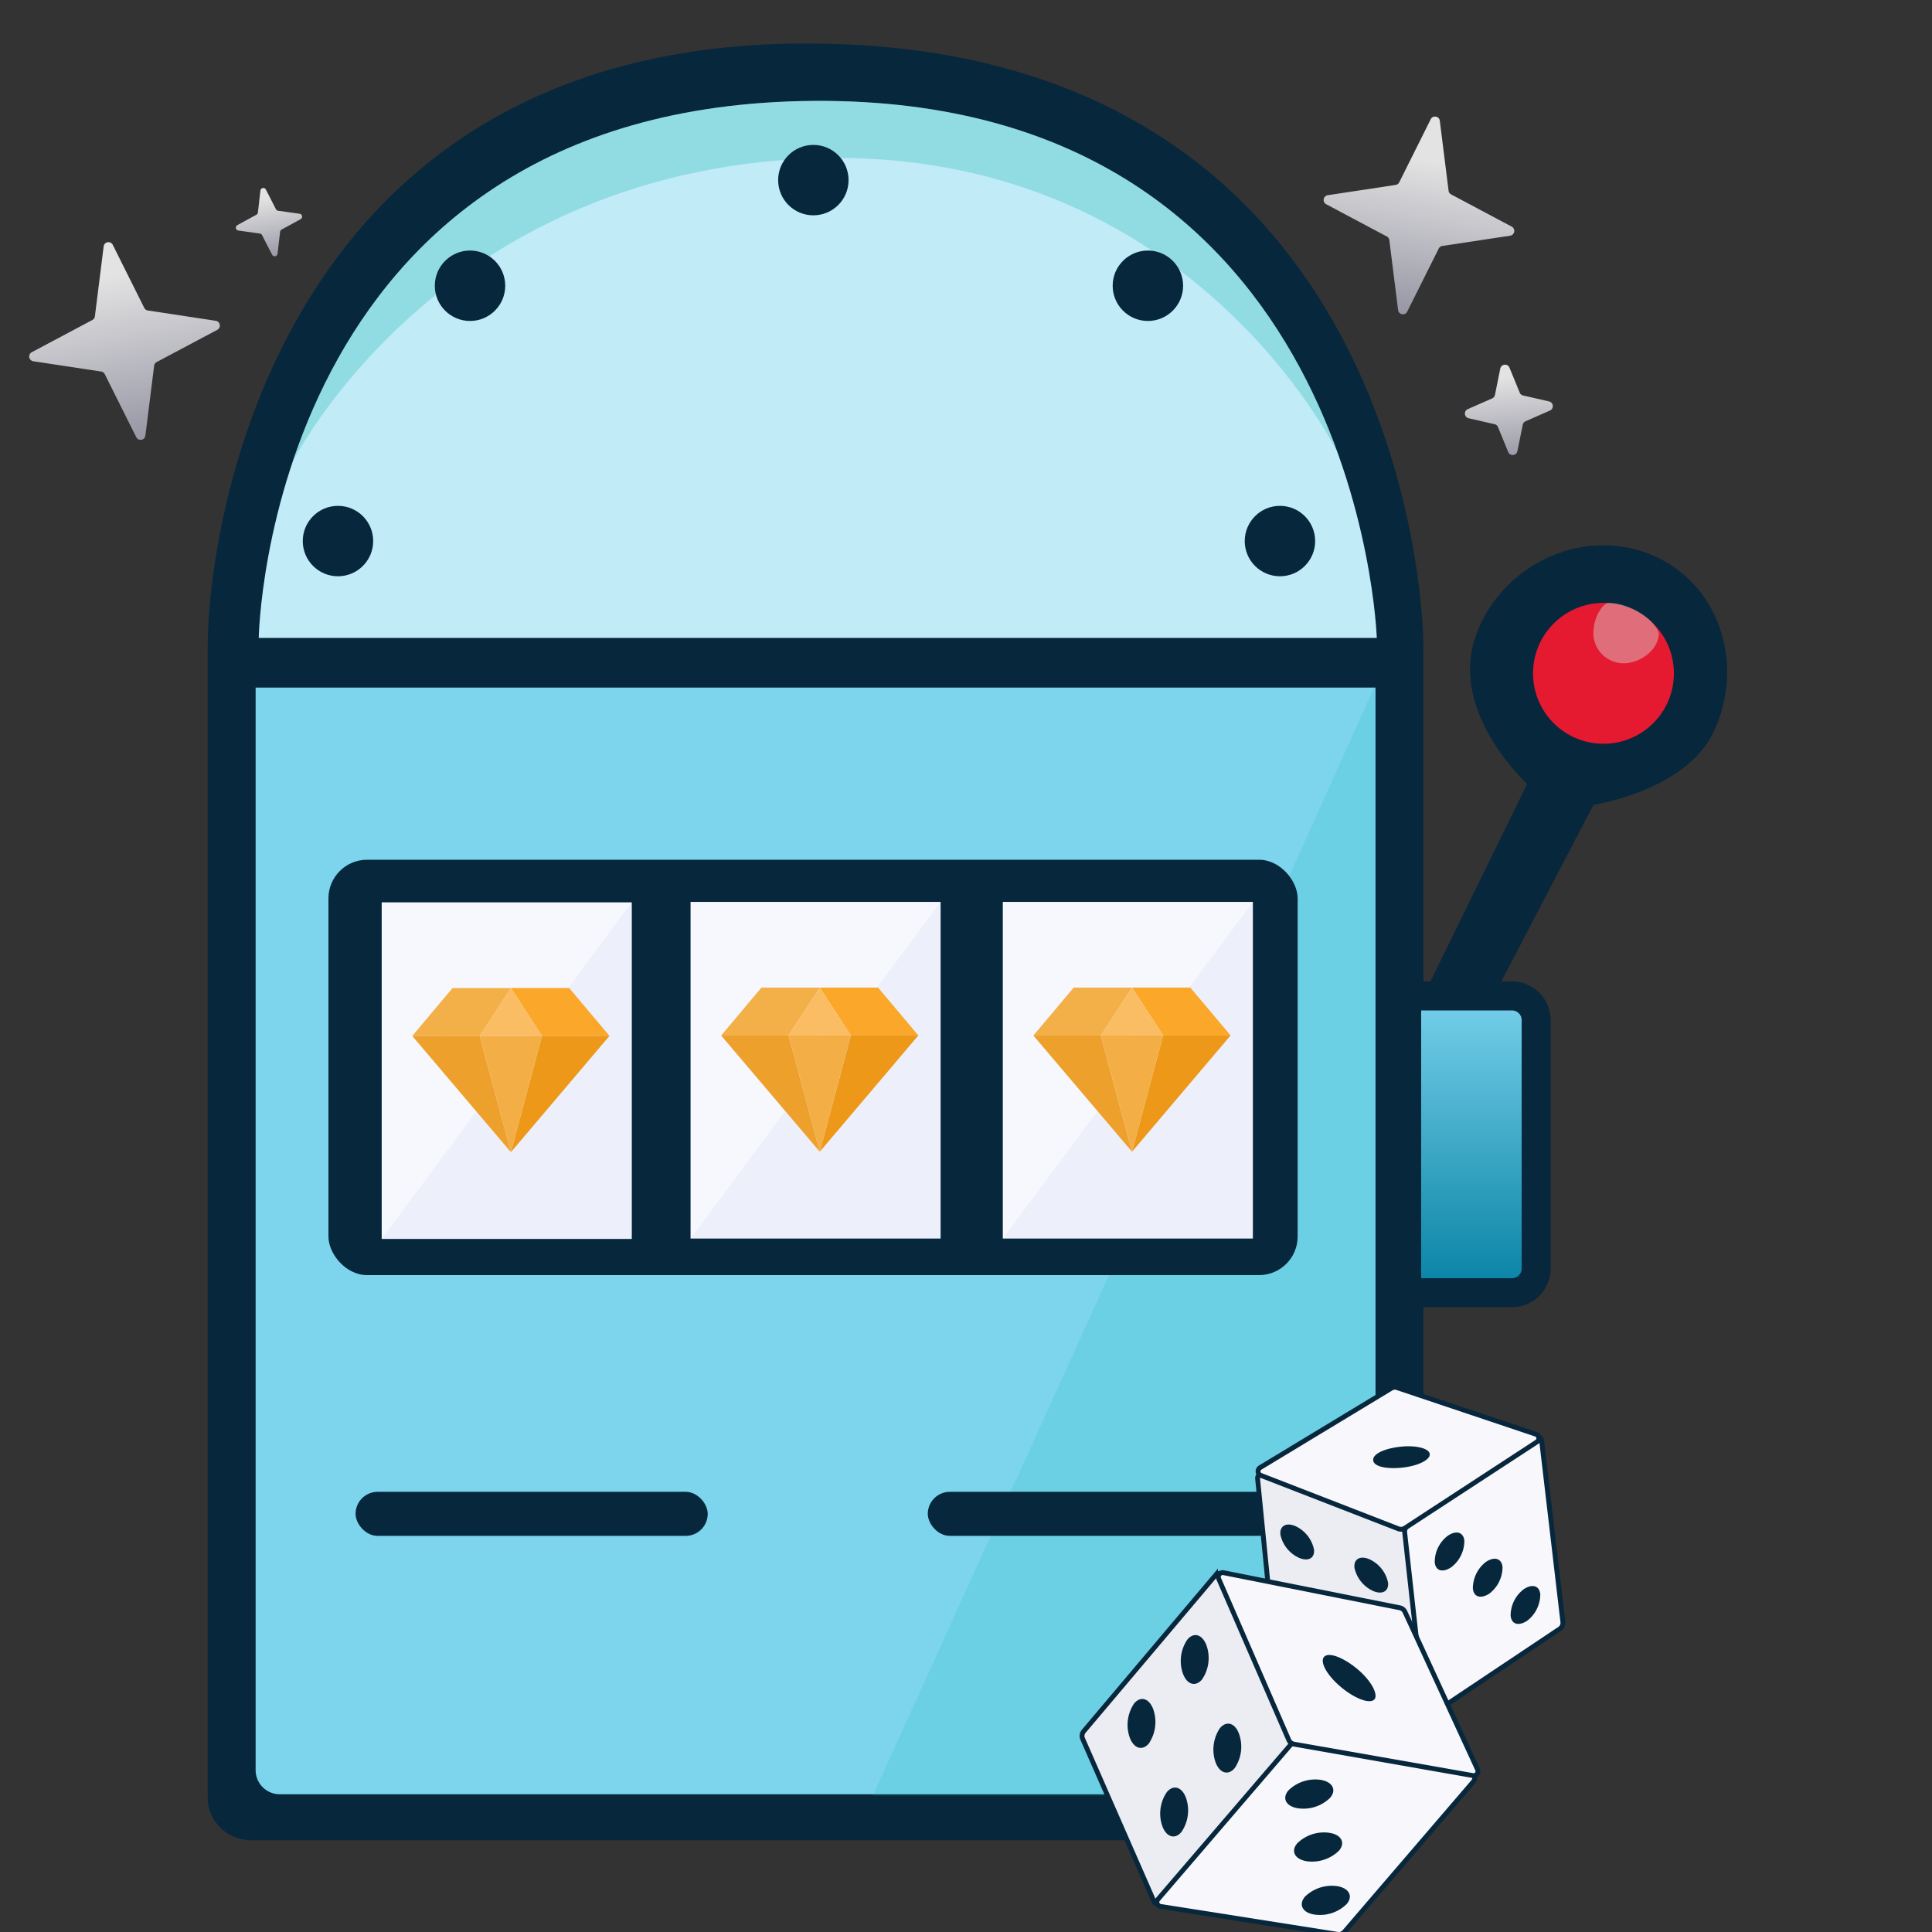
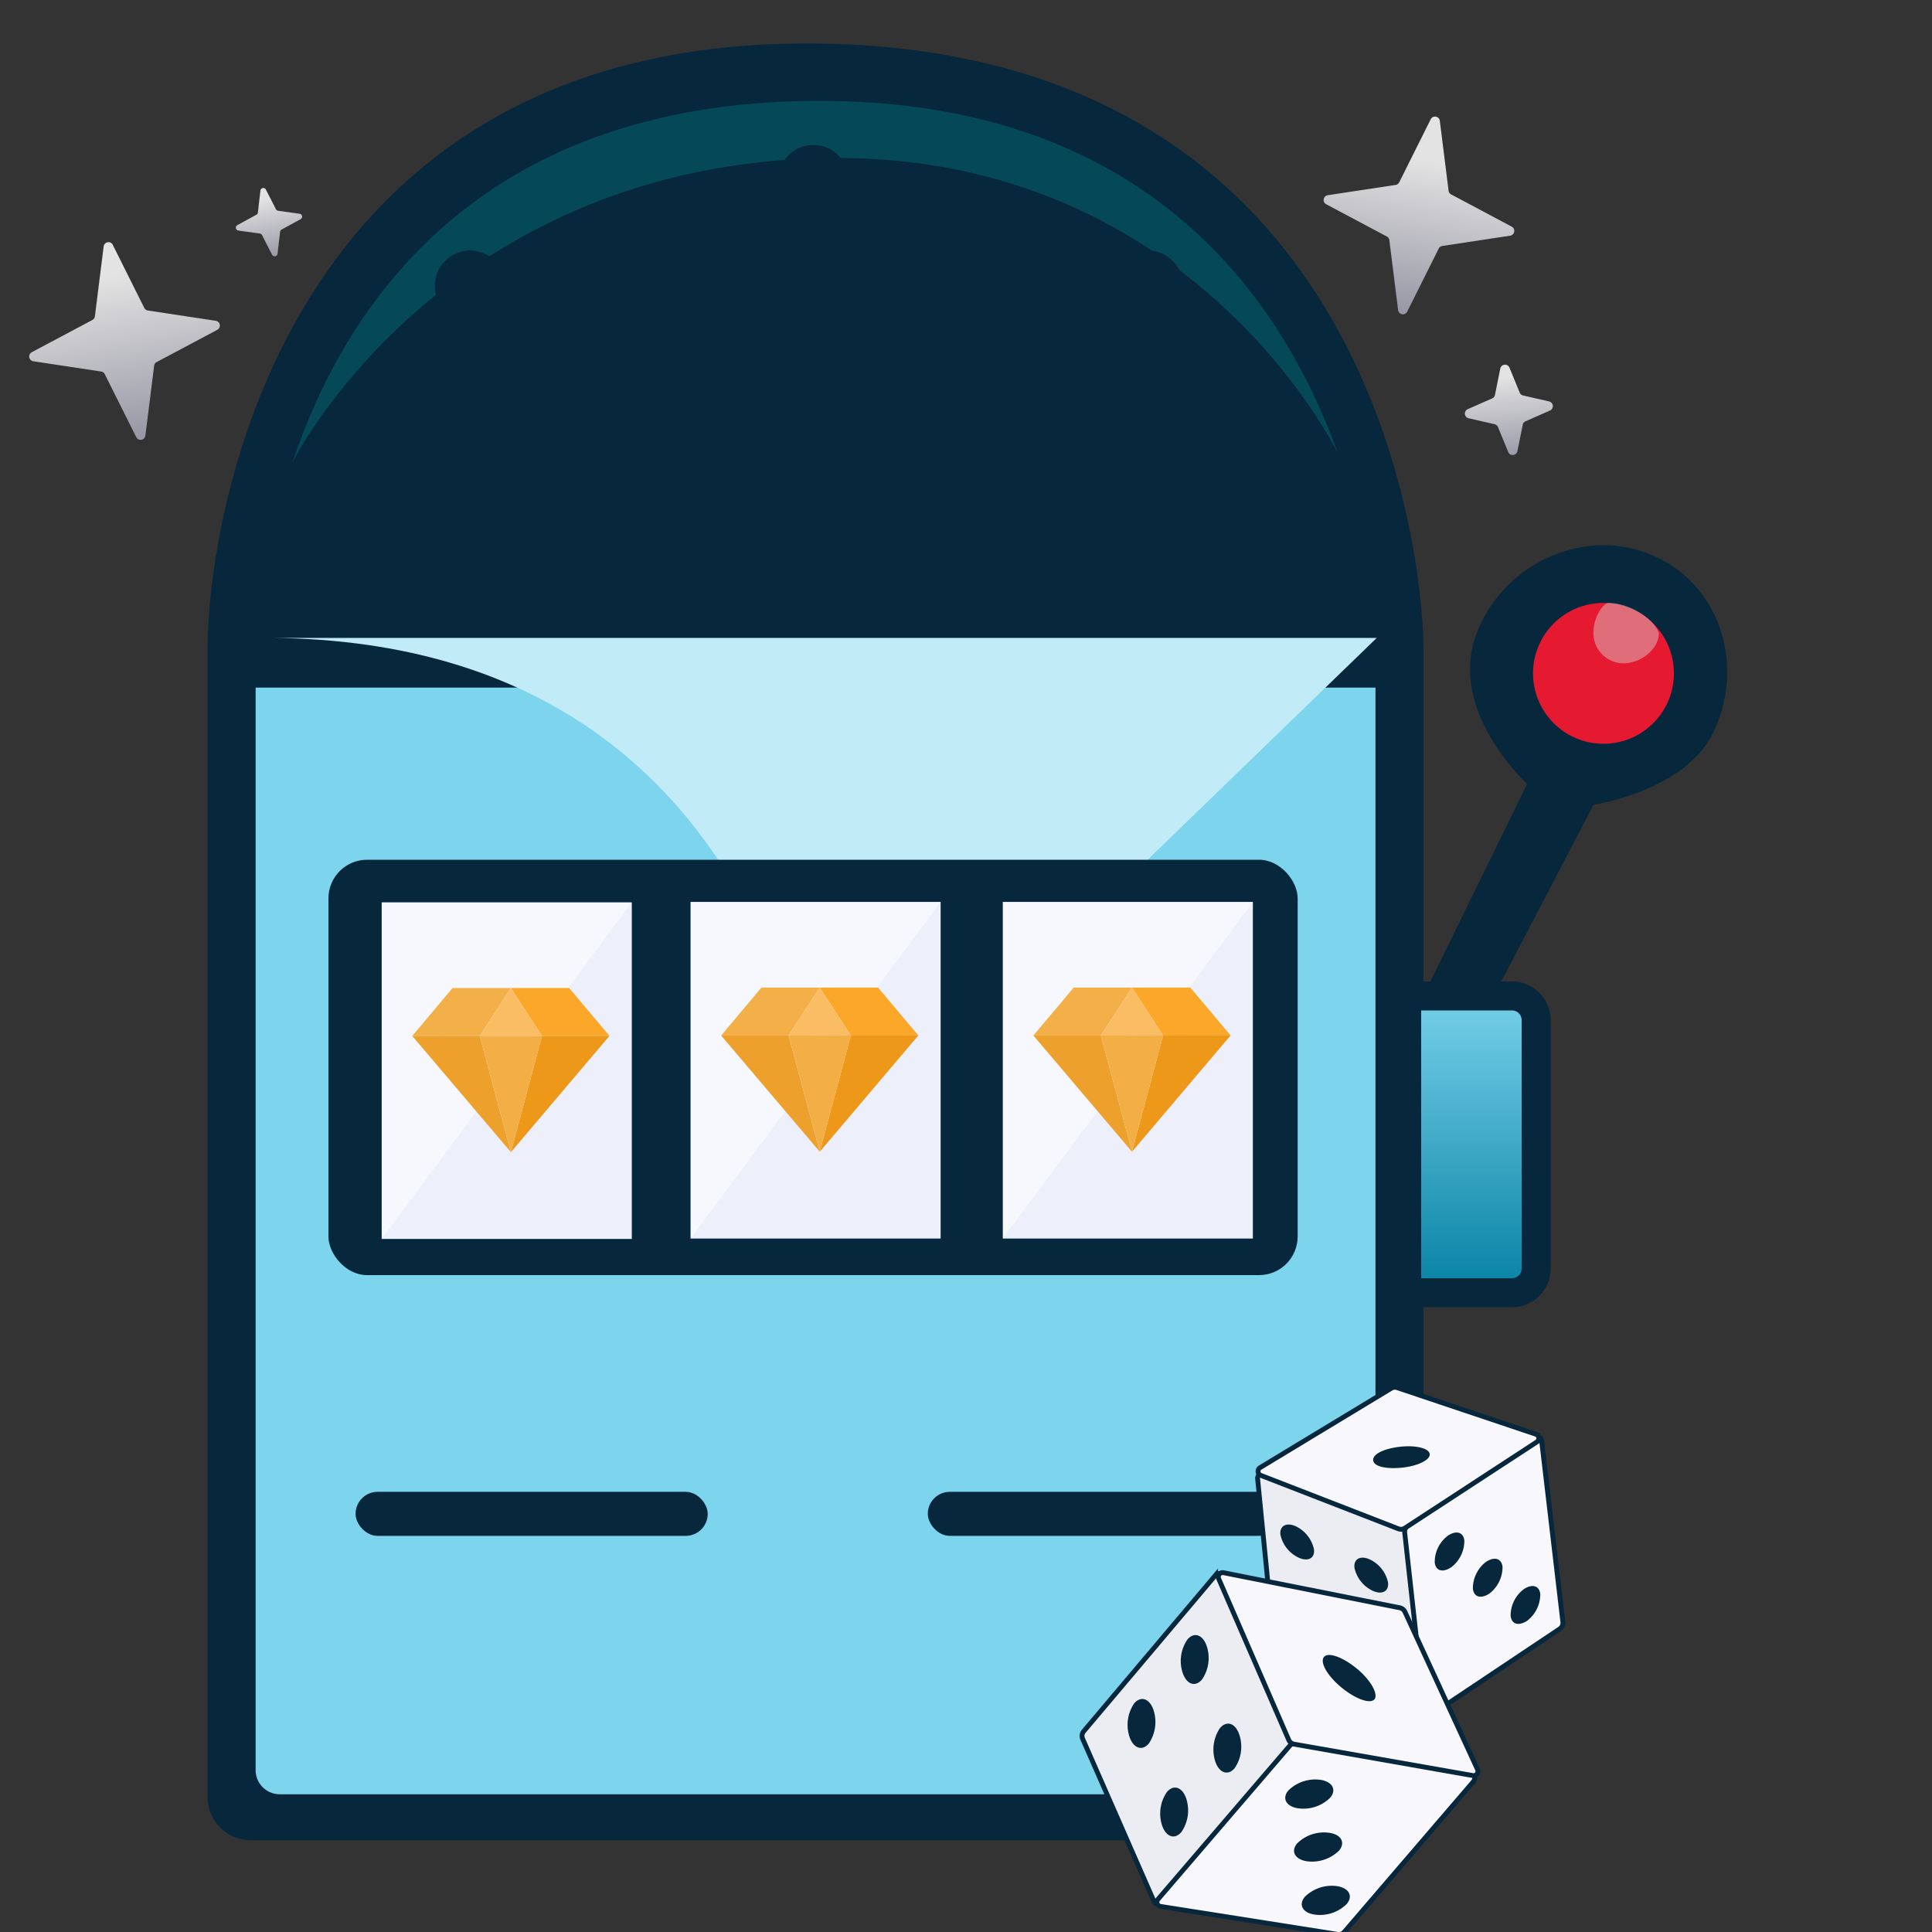
<svg xmlns="http://www.w3.org/2000/svg" width="200" height="200" fill="none">
  <rect width="100%" height="100%" fill="#333333" stroke="none" />
  <g clip-path="url(#a)">
    <path fill="#07273D" stroke="#07273D" d="M142.852 190H26c-2.21 0-4-1.722-4-3.931V66.861c0-11.5 6.697-63.726 64.579-61.81 57.881 1.917 60.274 57.497 60.273 61.81-.002 7.419 0 98.985 0 119.205 0 2.209-1.791 3.934-4 3.934Z" />
    <path fill="#7CD4ED" stroke="#07273D" stroke-width="3" d="M143.89 69.68H24.962v113.562a4 4 0 0 0 4 4H139.89a4 4 0 0 0 4-4V69.68Z" />
-     <path fill="#C1EBF6" d="M142.524 66.035H26.784s.884-55.171 57.428-55.59c56.545-.417 58.312 55.59 58.312 55.59Z" />
+     <path fill="#C1EBF6" d="M142.524 66.035H26.784c56.545-.417 58.312 55.59 58.312 55.59Z" />
    <path fill="#00B2AD" fill-opacity=".25" d="M30.284 47.833c5.398-16.114 19.111-37.13 53.928-37.387 34.332-.254 48.47 20.293 54.28 36.475 0 0-15.334-31.896-54.28-30.53-38.945 1.368-53.928 31.442-53.928 31.442Z" />
    <path fill="url(#b)" stroke="#07273D" stroke-width="3" d="M156.522 103.101a2.5 2.5 0 0 1 2.5 2.5v25.719a2.5 2.5 0 0 1-2.5 2.5h-10.904v-30.719h10.904Z" />
    <path fill="#07273D" stroke="#07273D" d="m158.7 81.046-10.936 22.328 5.923.456 10.936-20.961s9.477-1.367 12.303-7.29c3.231-6.77.604-15.031-6.379-17.772-6.896-2.706-14.849 1.217-17.315 8.202-2.735 7.747 5.468 15.037 5.468 15.037Z" />
    <circle cx="165.99" cy="69.704" r="7.291" fill="#E51A31" />
    <path fill="#D9D9D9" d="M171.719 65.538c0 1.726-1.92 3.125-3.646 3.125a3.124 3.124 0 0 1-3.124-3.125c0-1.725 1.041-3.124 1.562-3.124 2.083 0 4.687 1.562 5.208 3.124Z" opacity=".44" />
    <circle cx="84.198" cy="18.645" r="3.645" fill="#07273D" />
    <circle cx="48.656" cy="29.581" r="3.645" fill="#07273D" />
    <circle cx="34.987" cy="56.01" r="3.645" fill="#07273D" />
    <circle cx="132.499" cy="56.01" r="3.645" fill="#07273D" />
    <circle cx="118.829" cy="29.581" r="3.645" fill="#07273D" />
-     <path fill="#00B2AD" fill-opacity=".14" d="M142.295 182.709V71.071C125.874 107.716 90.35 185.9 90.35 185.9h46.022c5.012 0 5.923.456 5.923-3.19Z" />
    <rect width="100.333" height="43" x="34" y="89" fill="#07273D" rx="4" />
    <path fill="#F6F8FE" d="M103.81 93.365h25.883v34.842H103.81z" />
    <path fill="#DCE2F4" fill-opacity=".35" d="M129.693 128.206V93.365l-25.883 34.841h25.883Z" />
    <path fill="#FAA72A" fill-rule="evenodd" d="m117.182 102.235 3.226 4.956 6.984-.002-4.173-4.956-6.037.002Z" clip-rule="evenodd" />
    <path fill="#F3AF48" fill-rule="evenodd" d="m117.182 102.235-3.222 4.958-6.985.003 4.17-4.959 6.037-.002Z" clip-rule="evenodd" />
    <path fill="#ED9818" d="m127.391 107.189-10.204 12.039 3.219-12.037 6.985-.002Z" />
    <path fill="#EEA02C" d="m106.974 107.196 10.213 12.032-3.228-12.035-6.985.003Z" />
    <path fill="#FABD63" d="m120.406 107.191-6.447.002 3.22-4.958 3.227 4.956Z" />
    <path fill="#F3AE46" d="m113.959 107.193 3.228 12.035 3.22-12.037-6.448.002Z" />
    <path fill="#F6F8FE" d="M71.487 93.365H97.37v34.842H71.487z" />
    <path fill="#DCE2F4" fill-opacity=".35" d="M97.37 128.206V93.365l-25.883 34.841h25.882Z" />
    <path fill="#FAA72A" fill-rule="evenodd" d="m84.859 102.235 3.225 4.956 6.985-.002-4.173-4.956-6.037.002Z" clip-rule="evenodd" />
    <path fill="#F3AF48" fill-rule="evenodd" d="m84.859 102.235-3.222 4.958-6.985.002 4.17-4.958 6.037-.002Z" clip-rule="evenodd" />
    <path fill="#ED9818" d="m95.068 107.189-10.205 12.039 3.22-12.037 6.985-.002Z" />
    <path fill="#EEA02C" d="m74.651 107.196 10.213 12.032-3.228-12.035-6.985.003Z" />
    <path fill="#FABD63" d="m88.083 107.191-6.447.002 3.22-4.959 3.227 4.957Z" />
    <path fill="#F3AE46" d="m81.636 107.193 3.228 12.035 3.22-12.037-6.448.002Z" />
    <path fill="#F6F8FE" d="M39.513 93.41h25.883v34.842H39.513z" />
    <path fill="#DCE2F4" fill-opacity=".35" d="M65.395 128.252V93.41l-25.882 34.842h25.882Z" />
    <path fill="#FAA72A" fill-rule="evenodd" d="m52.884 102.28 3.225 4.957 6.985-.003-4.173-4.956-6.037.002Z" clip-rule="evenodd" />
    <path fill="#F3AF48" fill-rule="evenodd" d="m52.884 102.28-3.222 4.959-6.985.002 4.17-4.959 6.037-.002Z" clip-rule="evenodd" />
    <path fill="#ED9818" d="m63.094 107.234-10.205 12.039 3.22-12.036 6.985-.003Z" />
    <path fill="#EEA02C" d="m42.676 107.241 10.213 12.032-3.228-12.034-6.985.002Z" />
    <path fill="#FABD63" d="m56.109 107.237-6.448.002 3.22-4.959 3.228 4.957Z" />
    <path fill="#F3AE46" d="m49.661 107.239 3.228 12.034 3.22-12.036-6.448.002Z" />
    <rect width="36.453" height="4.557" x="96.045" y="154.434" fill="#07273D" rx="2.278" />
    <rect width="36.453" height="4.557" x="36.809" y="154.434" fill="#07273D" rx="2.278" />
    <path fill="url(#c)" d="M148.106 12.346c.221-.443.882-.33.943.161l.908 7.239a.501.501 0 0 0 .262.379l6.274 3.337a.5.5 0 0 1-.159.936l-7.027 1.064a.501.501 0 0 0-.373.271l-3.259 6.526c-.221.443-.882.33-.943-.16l-.908-7.24a.501.501 0 0 0-.262-.378l-6.275-3.337a.5.5 0 0 1 .16-.936l7.027-1.065a.501.501 0 0 0 .373-.27l3.259-6.527Z" />
    <path fill="url(#d)" d="M155.309 38.154c.098-.485.766-.549.953-.09l1.056 2.578c.062.15.193.262.351.298l2.69.615a.5.5 0 0 1 .09.946l-2.526 1.11a.5.5 0 0 0-.289.359l-.552 2.731a.5.5 0 0 1-.953.09l-1.056-2.578a.498.498 0 0 0-.351-.298l-2.69-.616a.5.5 0 0 1-.089-.945l2.526-1.11a.5.5 0 0 0 .288-.359l.552-2.731Z" />
    <path fill="url(#e)" d="M11.675 25.346a.5.5 0 0 0-.944.161l-.908 7.238a.5.5 0 0 1-.26.38l-6.276 3.337a.5.5 0 0 0 .16.935l7.027 1.065a.5.5 0 0 1 .372.271l3.26 6.526a.5.5 0 0 0 .943-.16l.908-7.24a.5.5 0 0 1 .261-.378l6.275-3.337a.5.5 0 0 0-.16-.936l-7.026-1.065a.5.5 0 0 1-.373-.27l-3.26-6.527Z" />
    <path fill="url(#f)" d="M26.958 19.727a.3.3 0 0 1 .565-.103l1.044 2.034a.3.3 0 0 0 .225.16l2.227.311a.3.3 0 0 1 .102.56l-1.973 1.078a.3.3 0 0 0-.154.23l-.26 2.271a.3.3 0 0 1-.564.103l-1.044-2.033a.3.3 0 0 0-.226-.16l-2.226-.312a.3.3 0 0 1-.102-.56l1.973-1.078a.3.3 0 0 0 .154-.23l.259-2.27Z" />
    <path fill="#ECECF3" stroke="#07273D" stroke-width=".5" d="M145.164 158.192a.75.75 0 0 1 .379.558l2.357 17.855.006.104a.75.75 0 0 1-.921.724l-.1-.031-14.432-5.605a.75.75 0 0 1-.475-.625l-1.792-18.103a.45.45 0 0 1 .61-.464l14.276 5.545.092.042Z" />
    <path fill="#F8F8FC" stroke="#07273D" stroke-width=".5" d="m159.576 149.077.011.062 2.201 18.774a.748.748 0 0 1-.328.71l-12.886 8.608a.75.75 0 0 1-1.162-.541l-1.999-18.048a.751.751 0 0 1 .318-.699l13.153-9.122a.45.45 0 0 1 .692.256Z" />
    <path fill="#F8F8FC" stroke="#07273D" stroke-width=".5" d="M159.052 148.495a.451.451 0 0 1 .093.736l-.054.041-13.653 8.915a.752.752 0 0 1-.596.099l-.086-.028-14.237-5.528a.45.45 0 0 1-.069-.805l13.562-8.204a.747.747 0 0 1 .627-.069l14.35 4.816.063.027Z" />
    <path fill="#07273D" d="M136.021 160.392c.11.906-.595 1.292-1.557.868a3.422 3.422 0 0 1-1.918-2.397c-.092-.9.608-1.297 1.57-.873a3.43 3.43 0 0 1 1.905 2.402ZM143.689 163.825c.104.894-.595 1.291-1.557.867a3.43 3.43 0 0 1-1.918-2.396c-.098-.912.608-1.297 1.551-.88a3.411 3.411 0 0 1 1.924 2.409ZM136.842 167.772c.098.912-.608 1.297-1.569.873a3.422 3.422 0 0 1-1.918-2.397c-.092-.9.607-1.297 1.569-.873a3.44 3.44 0 0 1 1.918 2.397ZM144.571 171.176c.092.9-.608 1.297-1.57.873a3.434 3.434 0 0 1-1.918-2.396c-.097-.912.608-1.297 1.564-.885a3.437 3.437 0 0 1 1.924 2.408ZM148.524 161.737c.092.899.84 1.084 1.706.506a3.42 3.42 0 0 0 1.006-1.221 3.417 3.417 0 0 0 .352-1.542c-.104-.894-.852-1.078-1.706-.506a3.405 3.405 0 0 0-1.358 2.763ZM156.38 167.262c.098.912.84 1.084 1.712.519a3.463 3.463 0 0 0 1.358-2.763c-.104-.894-.852-1.078-1.706-.507-.427.32-.773.736-1.009 1.214a3.399 3.399 0 0 0-.355 1.537ZM152.471 164.446c.098.912.84 1.084 1.713.519a3.472 3.472 0 0 0 1.358-2.763c-.11-.906-.852-1.078-1.713-.519a3.468 3.468 0 0 0-1.358 2.763ZM148.006 150.522c.066.588-1.185 1.225-2.811 1.403-1.626.177-2.987-.092-3.045-.757-.057-.665 1.186-1.225 2.812-1.403 1.626-.178 2.978.169 3.044.757Z" />
    <path fill="#ECECF3" stroke="#07273D" stroke-width=".5" d="M133.887 179.987a.75.75 0 0 1-.113.78l-13.549 16.196-.042.044a.45.45 0 0 1-.715-.153l-7.392-16.852a.749.749 0 0 1 .114-.785l13.644-16.158a.45.45 0 0 1 .757.112l7.296 16.816Z" />
    <path fill="#F8F8FC" stroke="#07273D" stroke-width=".5" d="M152.145 183.263a.75.75 0 0 1 .347 1.206l-13.324 15.522a.751.751 0 0 1-.59.261l-.096-.008-18.339-2.891a.45.45 0 0 1-.272-.737l13.675-15.931a.75.75 0 0 1 .686-.253l17.808 2.808.105.023Z" />
    <path fill="#F8F8FC" stroke="#07273D" stroke-width=".5" d="M152.954 183.174a.451.451 0 0 1-.421.639l-.066-.008-18.499-3.249a.75.75 0 0 1-.516-.356l-.042-.084-7.253-16.691a.45.45 0 0 1 .5-.62l18.247 3.633.086.023a.75.75 0 0 1 .449.399l7.515 16.314Z" />
    <path fill="#07273D" d="M124.438 173.851c-.684.809-1.555.546-1.983-.604a3.931 3.931 0 0 1 .459-3.517c.67-.803 1.555-.546 1.982.603a3.925 3.925 0 0 1-.458 3.518ZM127.815 183.033c-.669.803-1.561.532-1.982-.603a3.987 3.987 0 0 1 .452-3.532c.684-.809 1.576-.538 1.983.604a3.935 3.935 0 0 1-.453 3.531ZM118.934 180.479c-.67.802-1.562.531-1.982-.604a3.954 3.954 0 0 1 .452-3.532c.684-.809 1.561-.532 1.982.604a3.998 3.998 0 0 1-.452 3.532ZM122.304 189.643c-.67.803-1.555.546-1.982-.603a3.944 3.944 0 0 1 .472-3.525c.67-.802 1.556-.545 1.976.59a3.943 3.943 0 0 1-.466 3.538ZM133.366 185.353c-.67.802-.239 1.627.946 1.831a3.939 3.939 0 0 0 3.387-1.083c.684-.81.253-1.634-.952-1.846a3.967 3.967 0 0 0-3.381 1.098ZM135.077 196.356c-.67.802-.253 1.633.946 1.831a3.939 3.939 0 0 0 3.387-1.083c.684-.81.253-1.634-.953-1.846a3.977 3.977 0 0 0-3.38 1.098ZM134.285 190.825c-.684.81-.253 1.634.953 1.846a3.99 3.99 0 0 0 3.38-1.097c.67-.803.253-1.634-.946-1.832a3.939 3.939 0 0 0-3.387 1.083ZM142.291 175.905c-.439.526-1.967-.015-3.424-1.218-1.458-1.203-2.258-2.607-1.811-3.154.447-.547 1.966.014 3.424 1.218 1.458 1.203 2.208 2.647 1.811 3.154Z" />
  </g>
  <defs>
    <linearGradient id="b" x1="152.32" x2="152.32" y1="101.601" y2="135.32" gradientUnits="userSpaceOnUse">
      <stop stop-color="#7CD4ED" />
      <stop offset="1" stop-color="#017EA0" />
    </linearGradient>
    <linearGradient id="c" x1="148.844" x2="144.937" y1="10.868" y2="33.737" gradientUnits="userSpaceOnUse">
      <stop offset=".25" stop-color="#E3E3E3" />
      <stop offset="1" stop-color="#9191A0" />
    </linearGradient>
    <linearGradient id="d" x1="155.636" x2="156.755" y1="36.535" y2="48.32" gradientUnits="userSpaceOnUse">
      <stop offset=".208" stop-color="#E3E3E3" />
      <stop offset="1" stop-color="#9191A0" />
    </linearGradient>
    <linearGradient id="e" x1="11.5" x2="14.844" y1="28.5" y2="46.737" gradientUnits="userSpaceOnUse">
      <stop stop-color="#E3E3E3" />
      <stop offset="1" stop-color="#9191A0" />
    </linearGradient>
    <linearGradient id="f" x1="27.07" x2="28.623" y1="18.743" y2="27.253" gradientUnits="userSpaceOnUse">
      <stop offset=".206" stop-color="#E3E3E3" />
      <stop offset="1" stop-color="#9191A0" />
    </linearGradient>
    <clipPath id="a">
      <path fill="#fff" d="M0 0h200v200H0z" />
    </clipPath>
  </defs>
</svg>